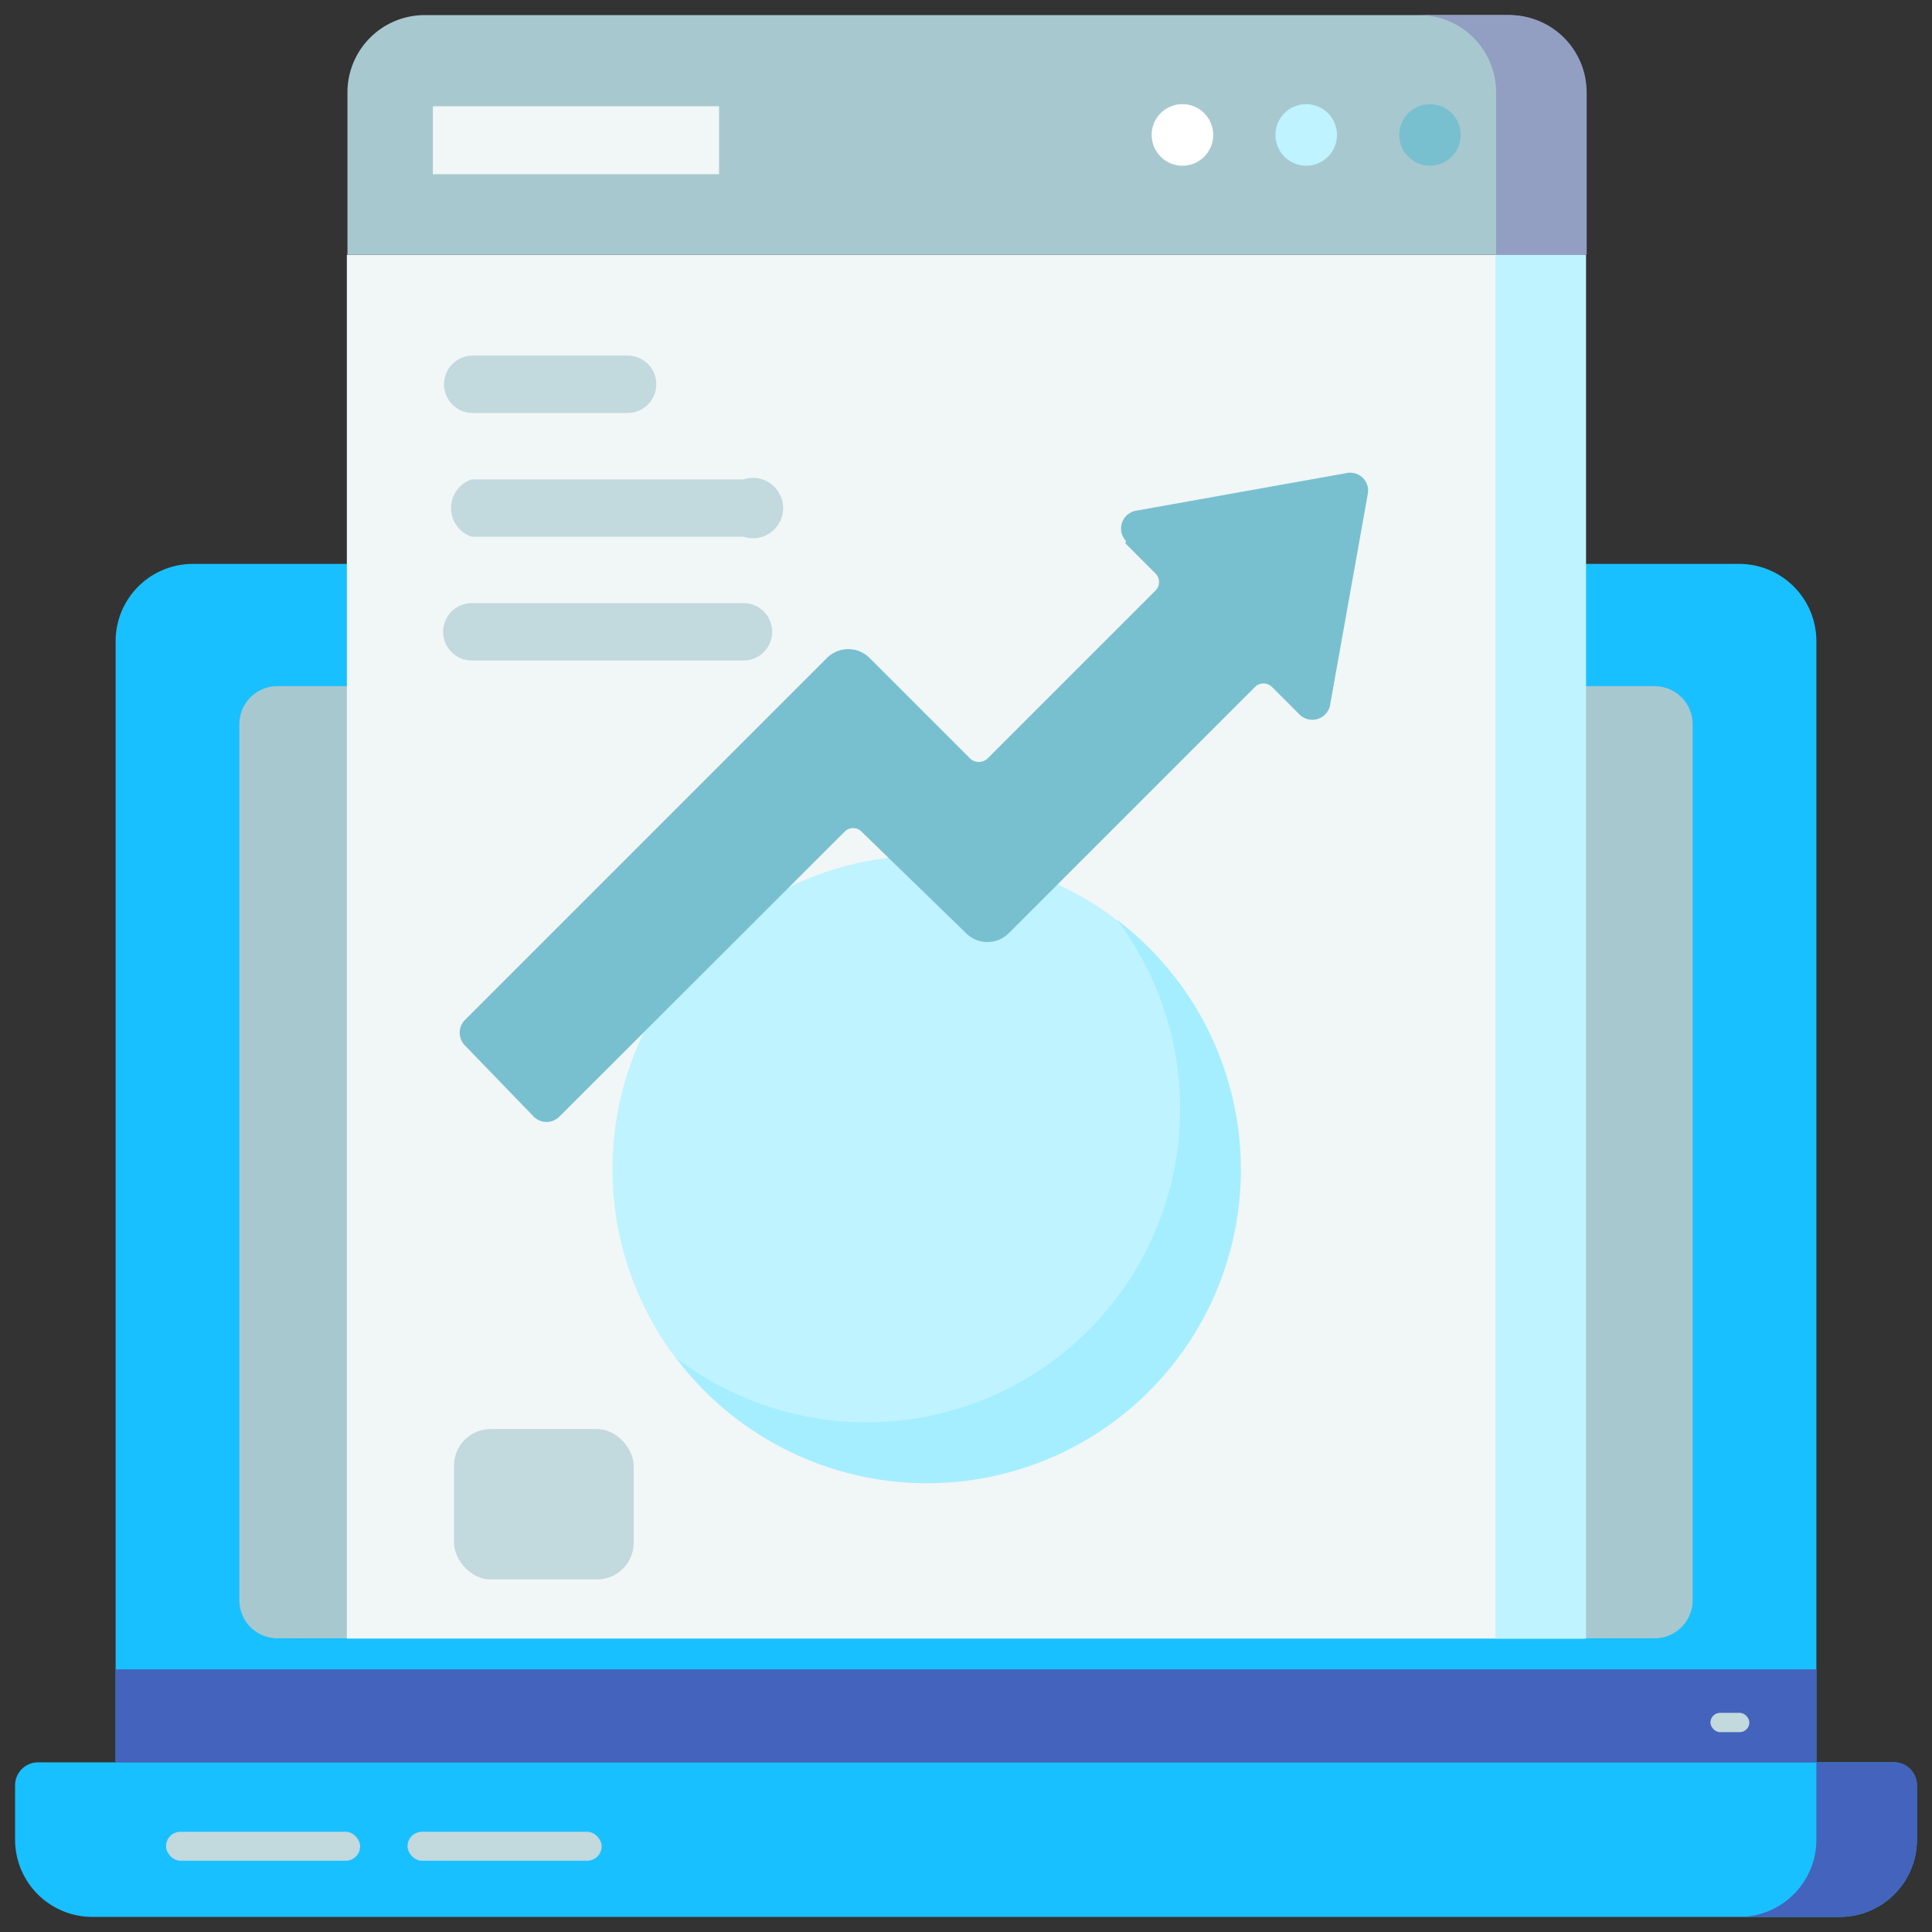
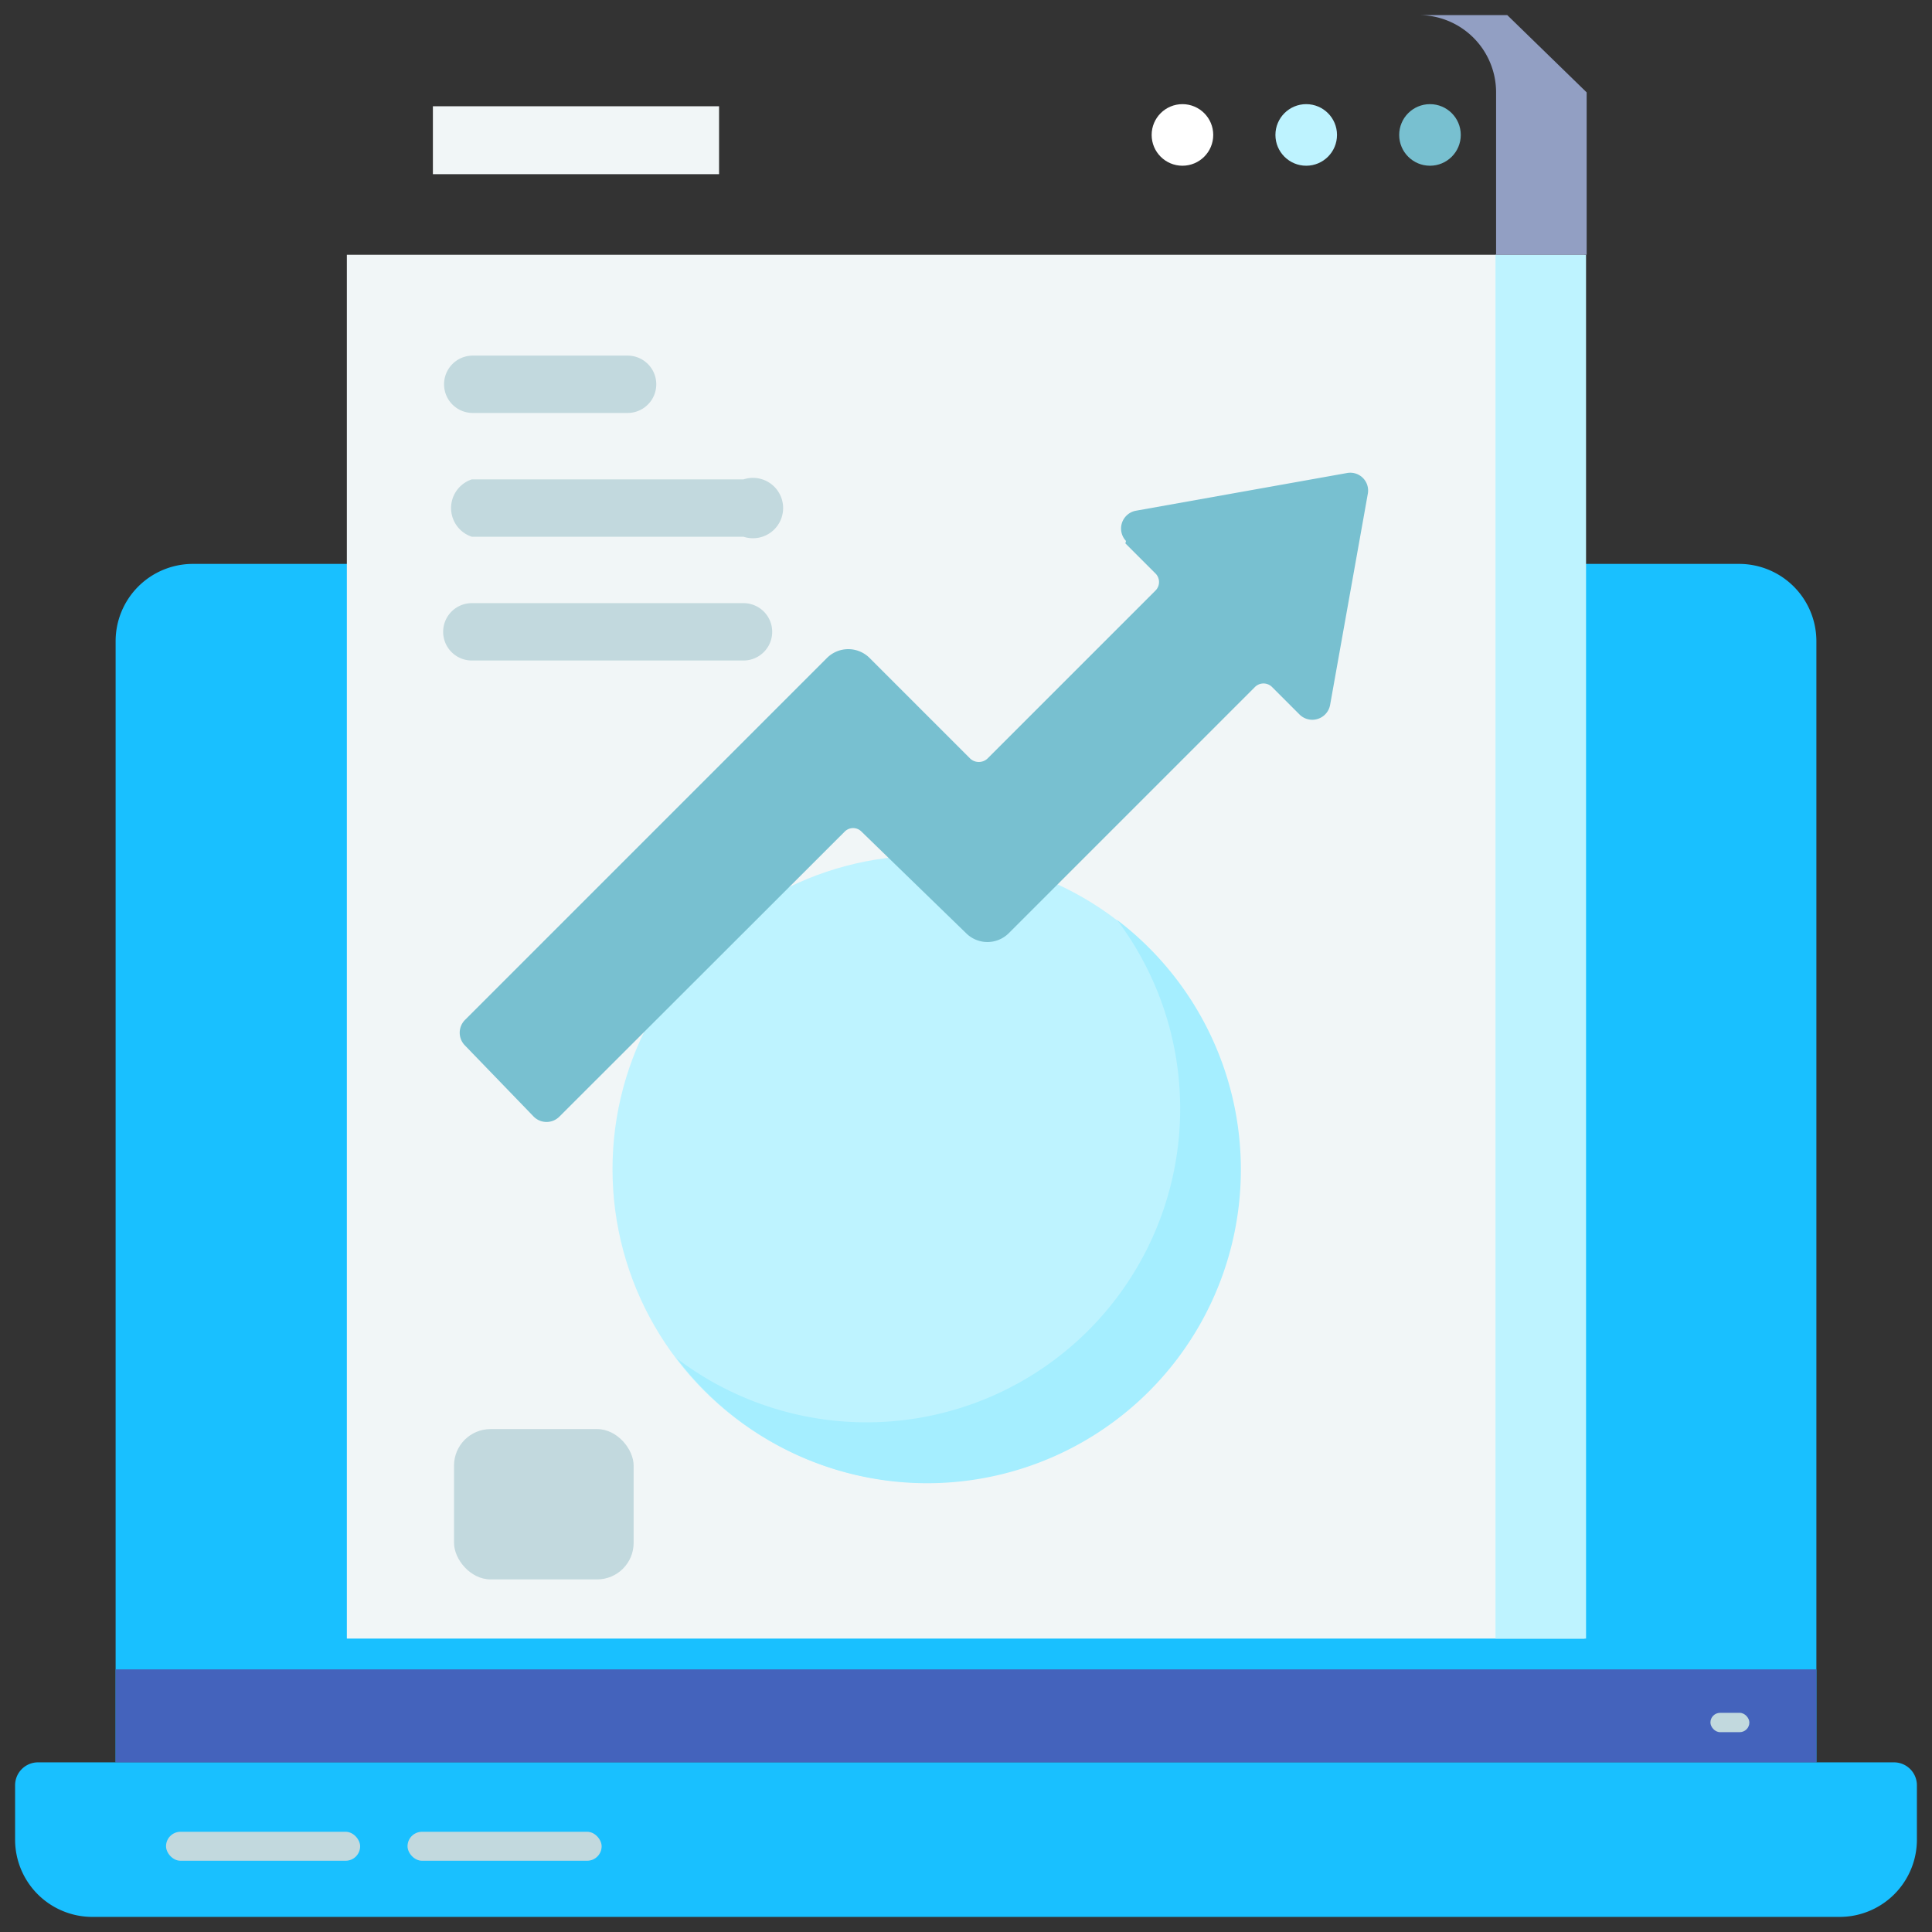
<svg xmlns="http://www.w3.org/2000/svg" viewBox="0 0 64 64" id="StockMarket">
  <rect x="0" y="0" width="64" height="64" fill="#333333" stroke="none" />
  <path fill="#19c0ff" d="M60.94 63.5H3.06A2.56 2.56 0 0 1 .5 60.94v-1.8a.76.76 0 0 1 .76-.76h61.48a.76.76 0 0 1 .76.76v1.8a2.56 2.56 0 0 1-2.56 2.56Z" class="color8c6daf svgShape" />
-   <path fill="#4463bc" d="M60.17 58.38v2.56a2.56 2.56 0 0 1-2.56 2.56h3.33a2.56 2.56 0 0 0 2.56-2.56v-1.8a.76.76 0 0 0-.76-.76Z" class="color805da6 svgShape" />
  <path fill="#19c0ff" d="M60.17 58.38H3.83V21.24a2.56 2.56 0 0 1 2.56-2.56h51.22a2.56 2.56 0 0 1 2.56 2.56Z" class="color8c6daf svgShape" />
  <path fill="#4463bc" d="M3.83 55.3h56.34v3.08H3.83Z" class="color805da6 svgShape" />
-   <path fill="#a8c8cf" d="M7.93 53V24a1.26 1.26 0 0 1 1.26-1.27h45.62A1.26 1.26 0 0 1 56.07 24v29a1.26 1.26 0 0 1-1.26 1.27H9.19A1.26 1.26 0 0 1 7.93 53Z" class="colorbaa8cf svgShape" />
  <path fill="#f1f6f7" d="M52.49 8.44v45.84h-41V8.44Z" class="colorf4f1f7 svgShape" />
  <path fill="#bef3ff" d="M49.54 8.44h3v45.84h-3Z" class="colordfd6e8 svgShape" />
-   <path fill="#a8c8cf" d="M11.51 8.44V3.06A2.56 2.56 0 0 1 14.07.5h35.86a2.56 2.56 0 0 1 2.56 2.56v5.38Z" class="colorbaa8cf svgShape" />
-   <path fill="#929fc3" d="M49.93.5H47a2.56 2.56 0 0 1 2.56 2.56v5.38h3V3.06A2.56 2.56 0 0 0 49.93.5Z" class="coloraa92c3 svgShape" />
+   <path fill="#929fc3" d="M49.93.5H47a2.56 2.56 0 0 1 2.56 2.56v5.38h3V3.06Z" class="coloraa92c3 svgShape" />
  <circle cx="47.37" cy="4.47" r="1.02" fill="#78c0d0" class="color78d0b1 svgShape" />
  <circle cx="43.27" cy="4.47" r="1.02" fill="#bef3ff" class="colorffebbe svgShape" />
  <circle cx="39.17" cy="4.47" r="1.02" fill="#ffffff" class="colorffffff svgShape" />
  <circle cx="30.68" cy="38.73" r="10.39" fill="#bef3ff" class="colorffebbe svgShape" />
  <path fill="#a5eeff" d="M37 30.47A10.39 10.39 0 0 1 22.42 45 10.39 10.39 0 1 0 37 30.47Z" class="colorffe4a5 svgShape" />
  <path fill="#c2d9de" d="M24.63 17.78h-9a1 1 0 0 1 0-1.9h9a1 1 0 1 1 0 1.9zm0 4.1h-9a.95.95 0 0 1 0-1.9h9a.95.95 0 0 1 0 1.9zm-3.84-8.2h-5.13a.95.95 0 0 1 0-1.9h5.13a.95.95 0 0 1 0 1.9z" class="colorcfc2de svgShape" />
  <path fill="#78c0d0" d="m37.28 18 1 1a.4.4 0 0 1 0 .56l-5.57 5.57a.42.42 0 0 1-.57 0l-3.34-3.34a1 1 0 0 0-1.4 0l-12 12a.6.6 0 0 0 0 .84l2.28 2.36a.6.6 0 0 0 .85 0l9.45-9.44a.39.39 0 0 1 .56 0L32 30.91a1 1 0 0 0 1.42 0l8.15-8.15a.4.4 0 0 1 .57 0l.92.92a.6.6 0 0 0 1-.32l1.25-7a.59.59 0 0 0-.69-.69l-7 1.25a.6.6 0 0 0-.32 1Z" class="color78d0b1 svgShape" />
  <path fill="#f1f6f7" d="M14.34 3.52h9.48v2.25h-9.48z" class="colorf4f1f7 svgShape" />
  <rect width="6.43" height=".96" x="5.5" y="60.68" fill="#c2d9de" rx=".48" class="colorcfc2de svgShape" />
  <rect width="6.43" height=".96" x="13.5" y="60.68" fill="#c2d9de" rx=".48" class="colorcfc2de svgShape" />
  <rect width="1.29" height=".64" x="56.66" y="56.74" fill="#c2d9de" rx=".32" class="colorcfc2de svgShape" />
  <rect width="5.95" height="4.98" x="15.04" y="47.34" fill="#c2d9de" rx="1.21" class="colorcfc2de svgShape" />
</svg>